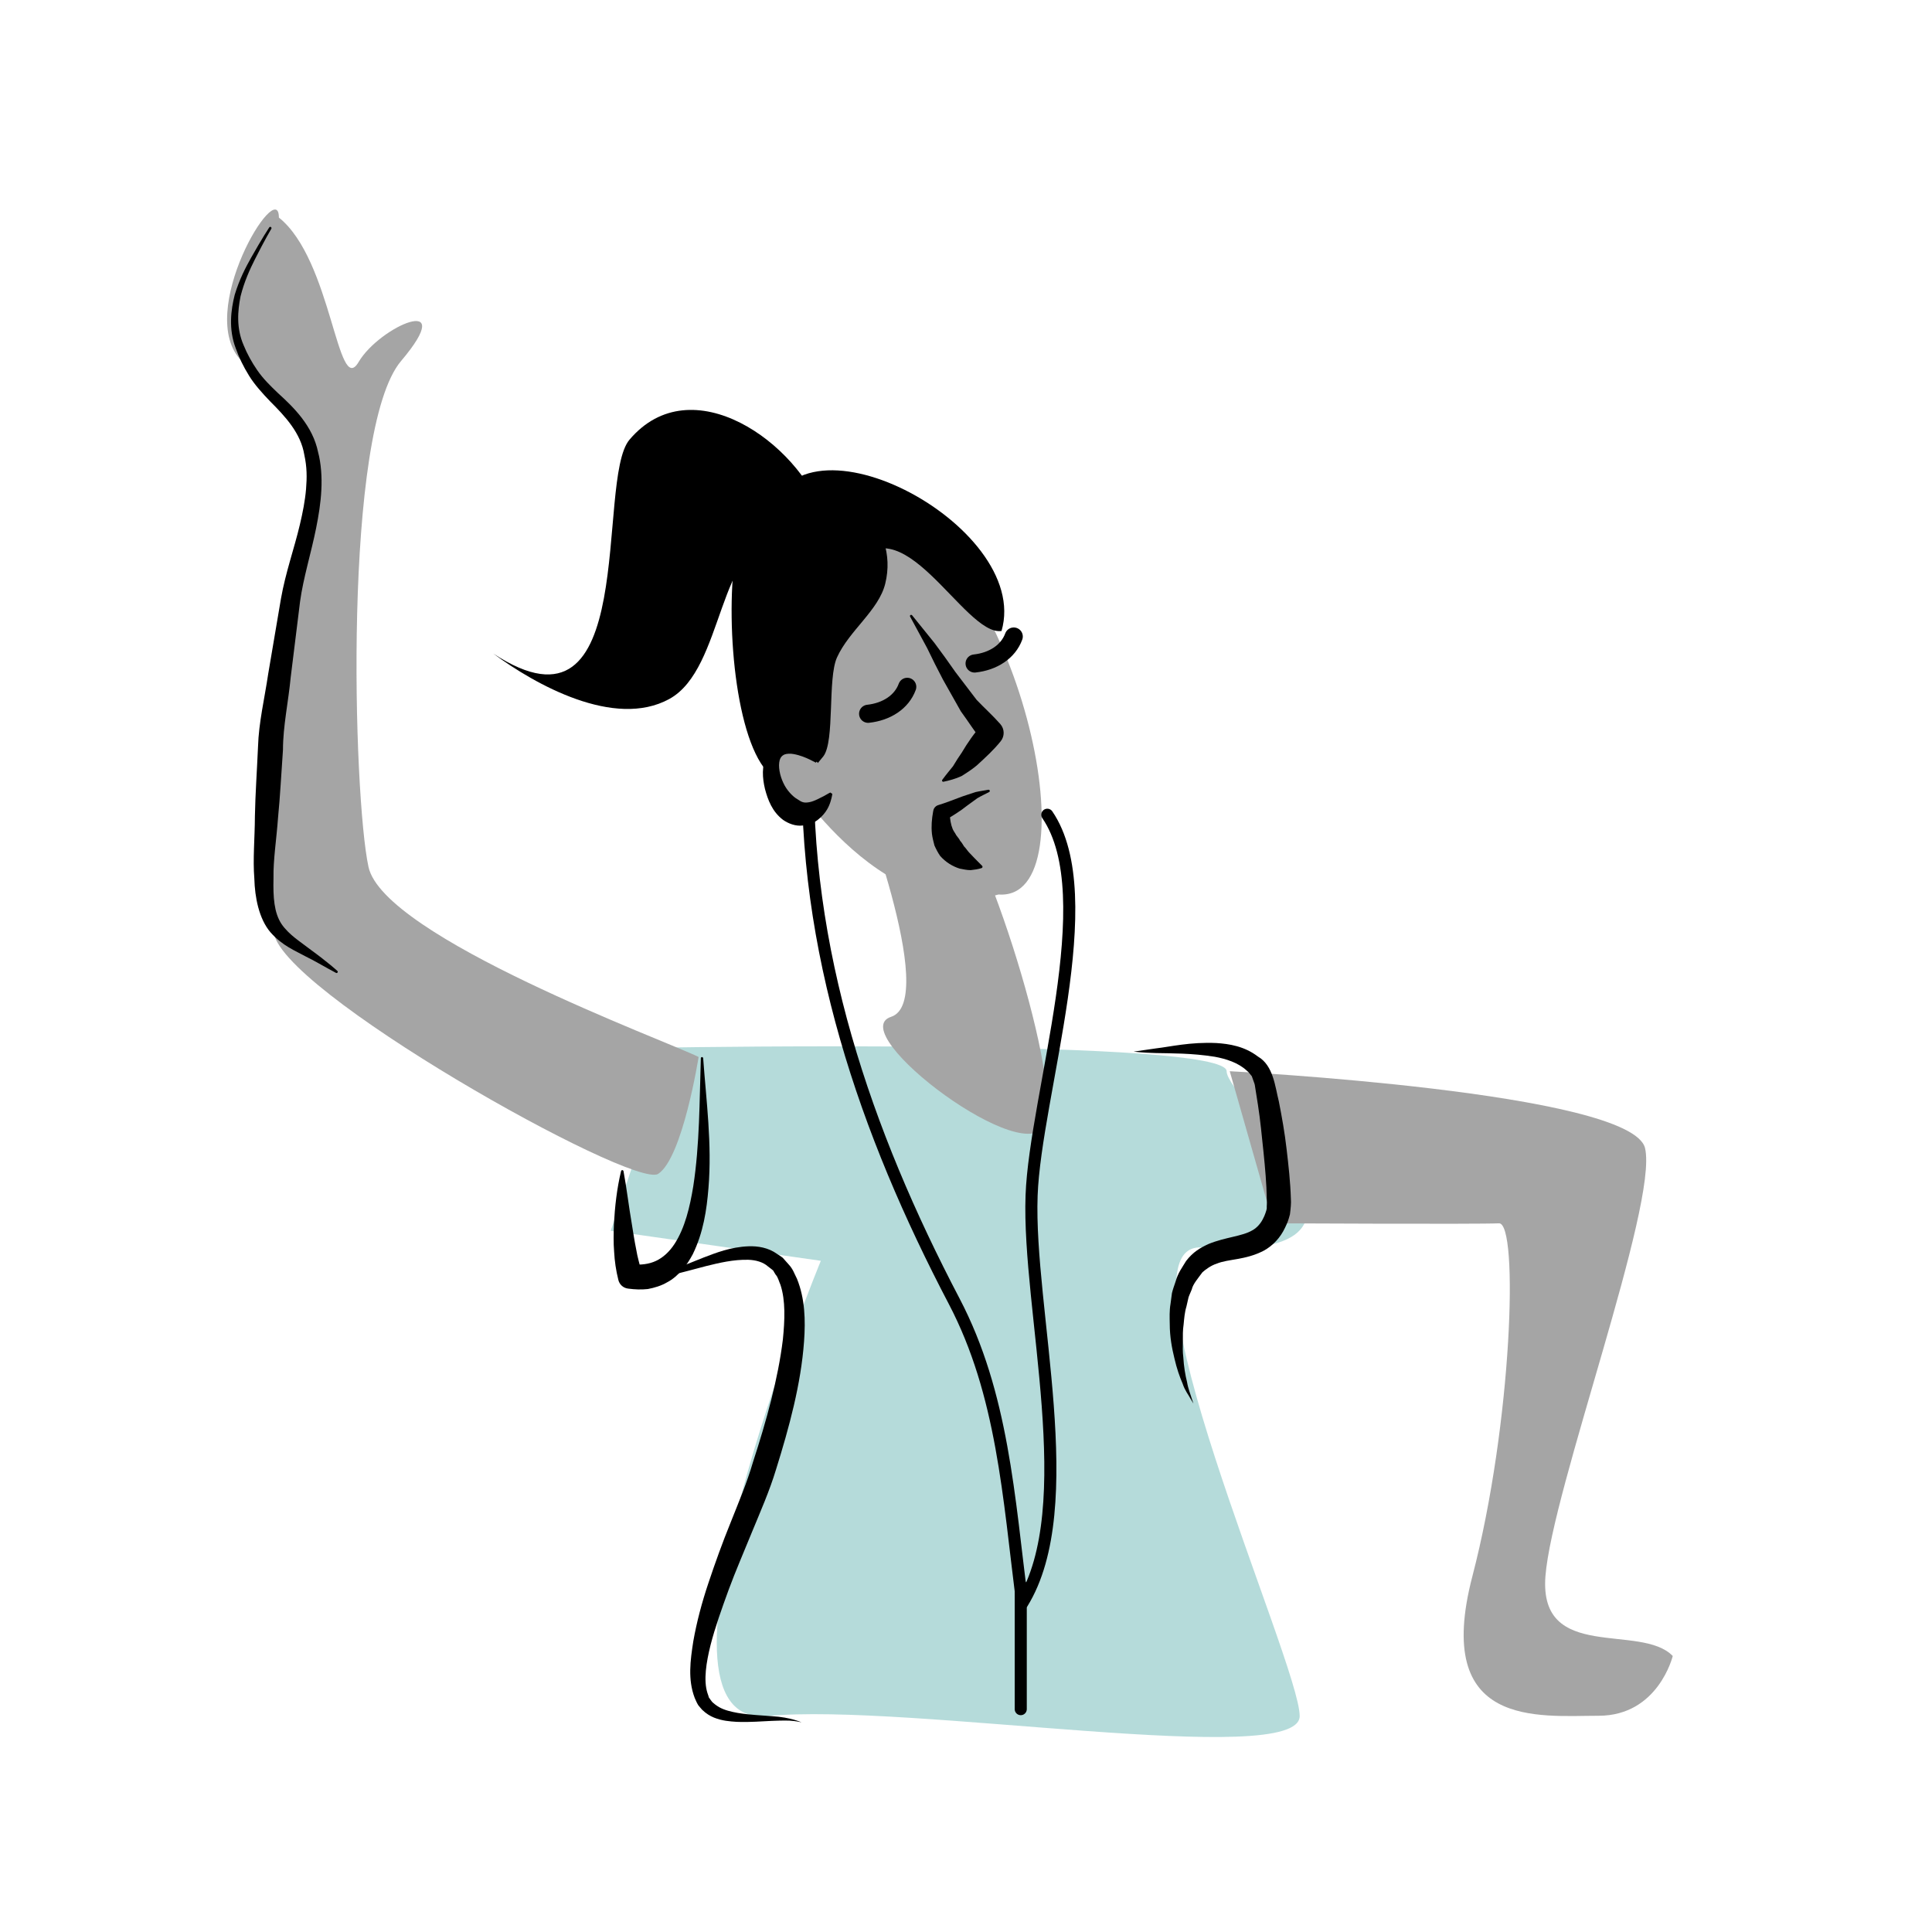
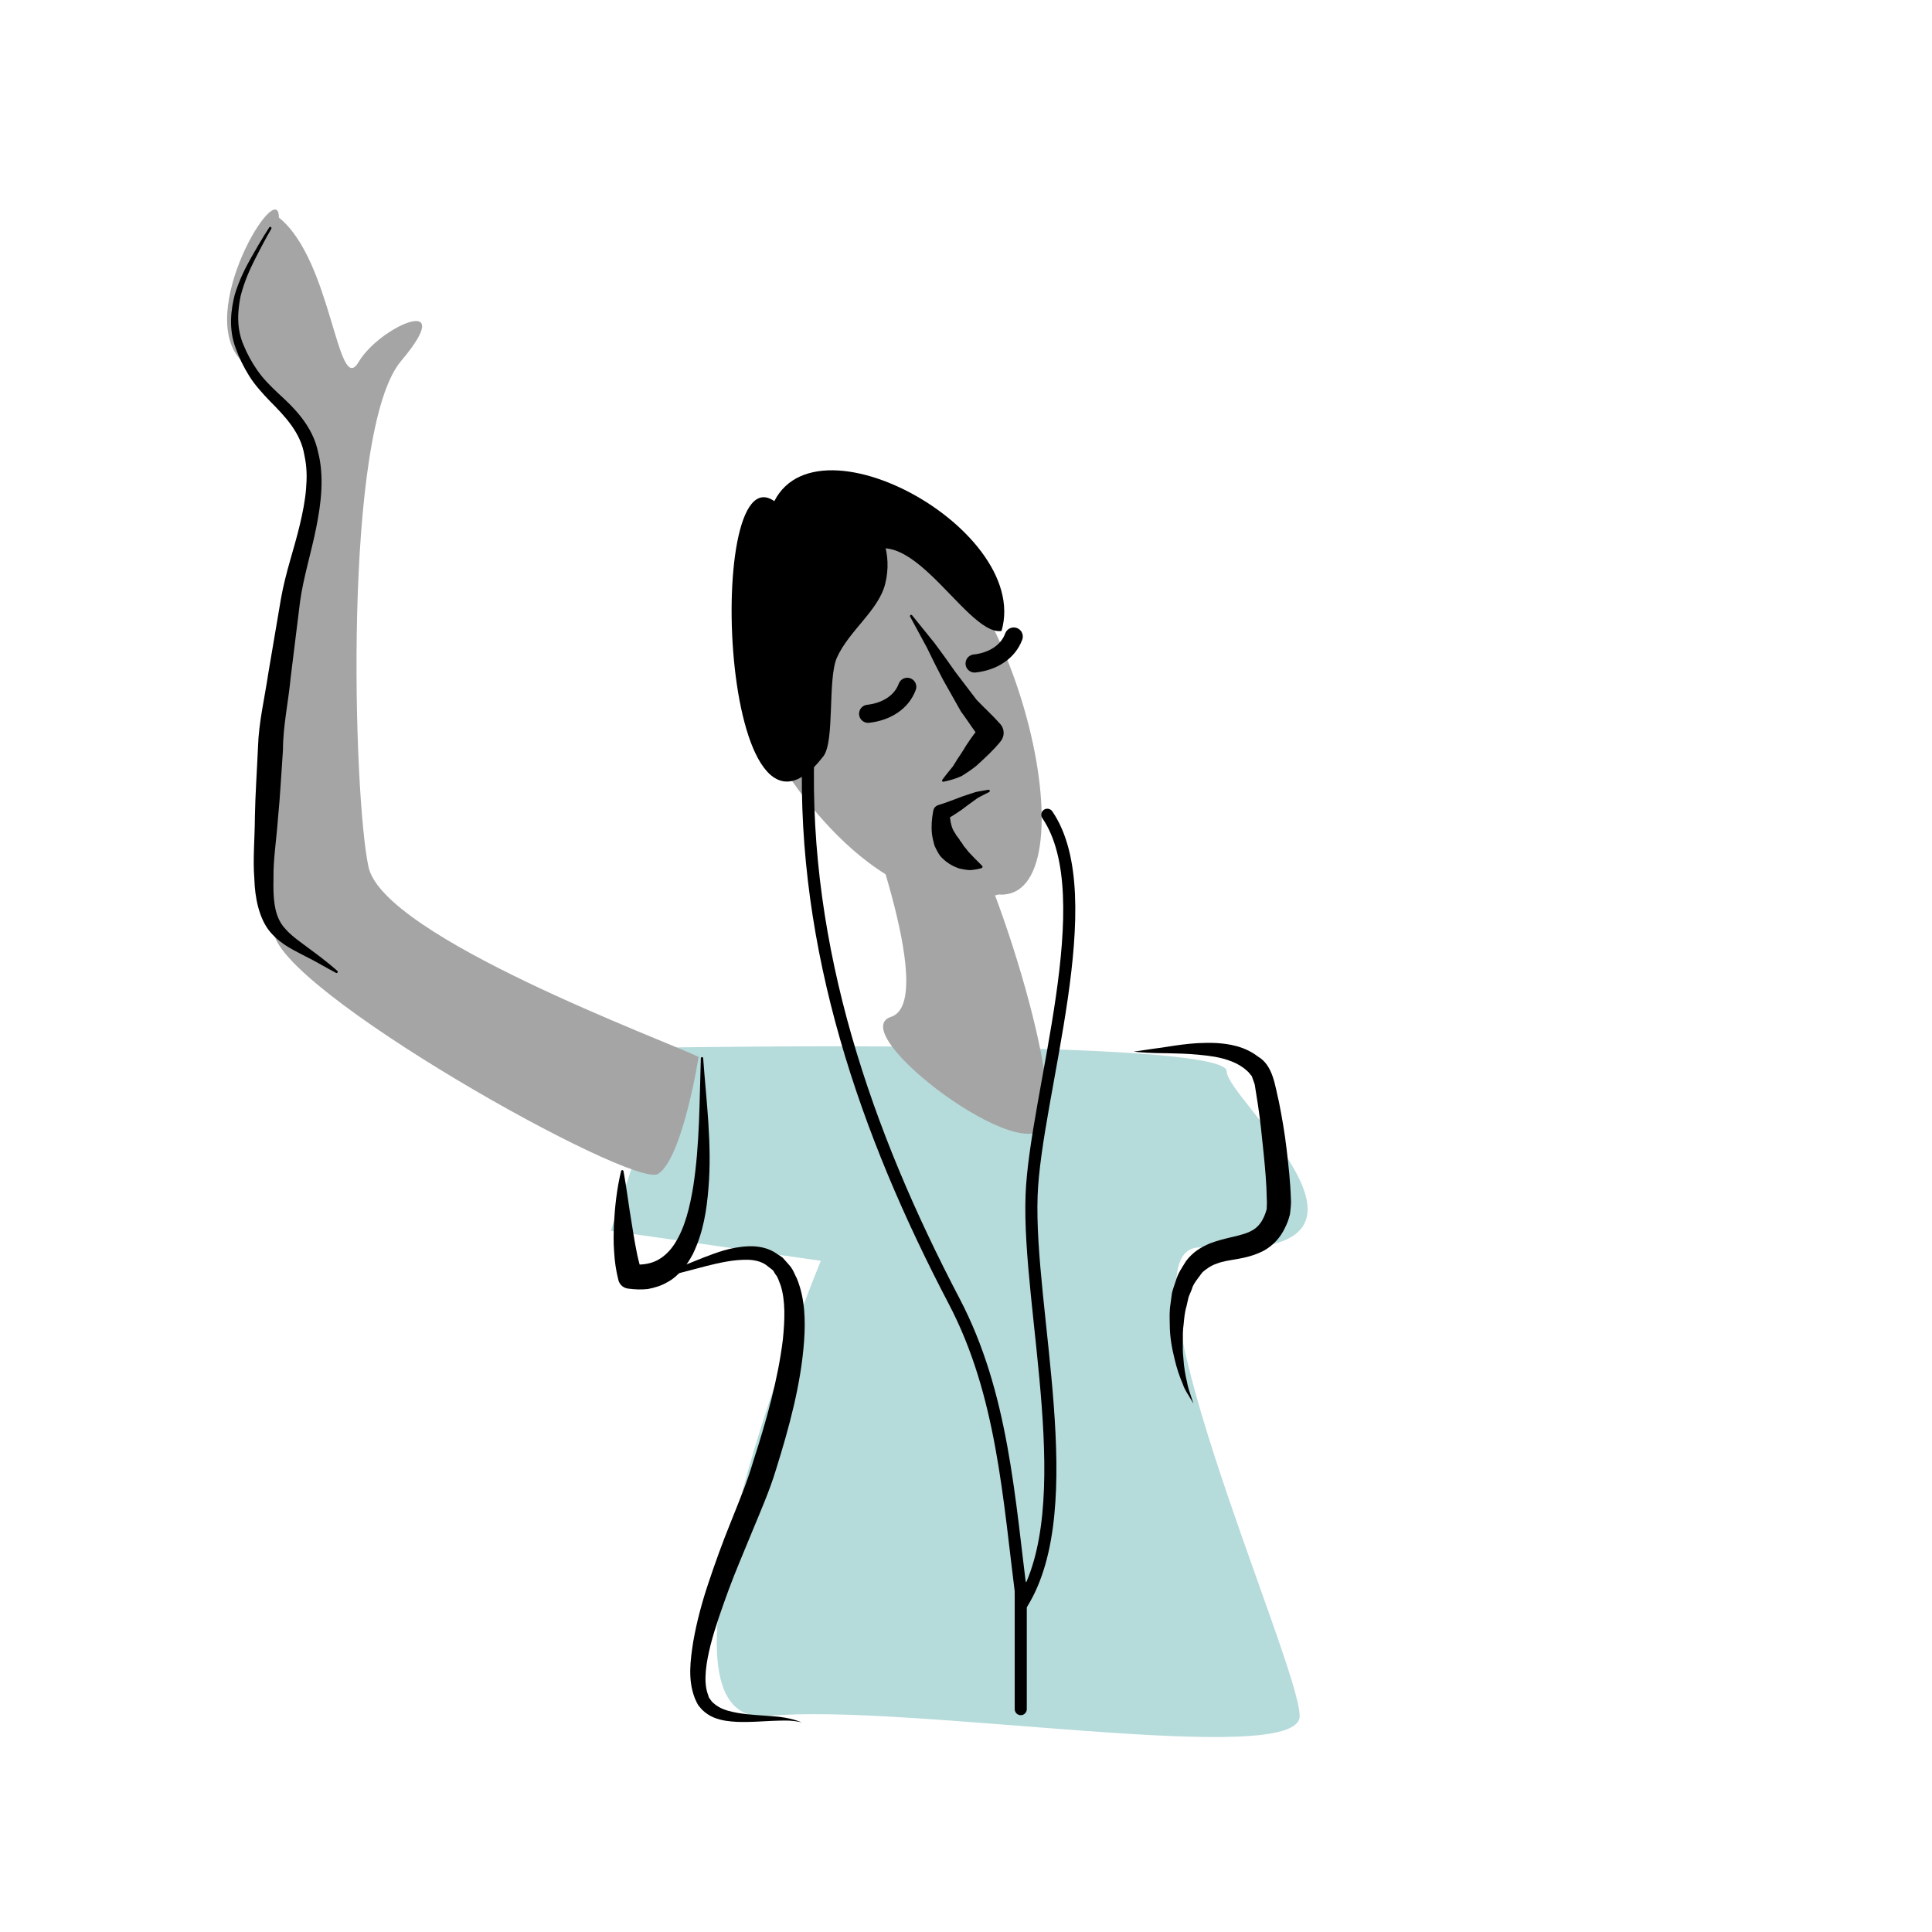
<svg xmlns="http://www.w3.org/2000/svg" version="1.1" id="Layer_1" x="0px" y="0px" width="80px" height="80px" viewBox="0 0 80 80" enable-background="new 0 0 80 80">
  <path opacity="0.5" fill="#6CB9B7" d="M27.828,43.374l-2.539,7.592l8.7,1.241c0,0-8.002,19.411-2.199,18.85&#13;&#10; c5.802-0.562,22.027,2.212,22.027,0s-7.996-19.808-3.998-19.397c9.131,0.605,0.973-6.134,0.973-7.302&#13;&#10; C50.792,42.995,27.828,43.374,27.828,43.374z" />
  <path fill="#A5A5A5" d="M35.407,32.5c0,0,3.515,8.943,1.492,9.604c-2.022,0.659,5.815,6.533,6.406,4.366&#13;&#10; c0.591-2.166-2.742-12.575-4.486-13.97C37.077,31.104,35.407,32.5,35.407,32.5z" />
  <path fill="#A5A5A5" d="M32.363,31.673c-0.86-2.928-1.321-13.51,4.344-10.792c5.665,2.716,8.524,16.444,4.641,16.158&#13;&#10; C36.366,38.47,32.363,31.673,32.363,31.673z" />
  <path d="M32.647,20.166c2.258-0.483,4.612,1.558,4.009,4.002c-0.273,1.108-1.493,1.938-1.998,3.056&#13;&#10; c-0.397,0.876-0.082,3.469-0.566,4.095c-4.403,5.681-4.974-13.844-1.73-10.296" />
  <path d="M31.79,21.596c0.914-5.143,10.968,0.128,9.681,4.532c-1.562,0.225-4.199-5.6-6.249-2.531" />
-   <path d="M34.078,21.309c-1.025-2.966-5.44-6.143-8.013-3.101c-1.423,1.681,0.479,12.867-5.635,8.858&#13;&#10; c1.726,1.276,5.013,3.122,7.283,1.878c2.303-1.26,1.962-6.528,4.647-6.777" />
  <g>
    <path d="M40.958,32.797c-0.161,0.085-0.33,0.161-0.485,0.253l-0.423,0.307c-0.283,0.229-0.601,0.421-0.937,0.623l0.213-0.278&#13;&#10;  c0.013,0.226,0.044,0.438,0.123,0.628c0.04,0.093,0.108,0.171,0.147,0.255c0.053,0.079,0.124,0.143,0.16,0.229&#13;&#10;  c0.064,0.067,0.11,0.149,0.164,0.235c0.071,0.067,0.127,0.161,0.201,0.243c0.152,0.166,0.327,0.339,0.543,0.556&#13;&#10;  c0.024,0.021,0.027,0.057,0.006,0.081c-0.006,0.007-0.018,0.014-0.025,0.017c-0.144,0.048-0.293,0.066-0.449,0.084&#13;&#10;  c-0.152,0.001-0.302-0.032-0.458-0.063c-0.299-0.093-0.585-0.271-0.806-0.522c-0.096-0.136-0.172-0.287-0.239-0.437&#13;&#10;  c-0.042-0.159-0.083-0.32-0.103-0.477c-0.034-0.32-0.006-0.623,0.047-0.915l0.009-0.049c0.021-0.112,0.103-0.198,0.205-0.229&#13;&#10;  c0.321-0.098,0.648-0.228,0.993-0.357l0.543-0.181c0.179-0.041,0.359-0.064,0.539-0.098c0.027-0.005,0.054,0.014,0.059,0.041&#13;&#10;  C40.99,32.764,40.977,32.787,40.958,32.797z" />
  </g>
  <path fill="none" stroke="#000000" stroke-width="0.75" stroke-linecap="round" stroke-linejoin="round" stroke-miterlimit="10" d="M37.567,28.44c-0.232,0.631-0.854,1.032-1.62,1.116" />
  <path fill="none" stroke="#000000" stroke-width="0.75" stroke-linecap="round" stroke-linejoin="round" stroke-miterlimit="10" d="M41.977,26.357c-0.233,0.632-0.854,1.033-1.621,1.117" />
  <g>
    <path d="M37.769,25.479l0.927,1.148c0.296,0.395,0.584,0.796,0.867,1.203l0.877,1.15c0.328,0.343,0.677,0.656,0.982,1.003&#13;&#10;  c0.179,0.204,0.181,0.503,0.017,0.708l-0.007,0.008c-0.277,0.346-0.622,0.664-0.989,0.999c-0.194,0.162-0.418,0.308-0.63,0.439&#13;&#10;  c-0.242,0.111-0.507,0.184-0.744,0.233c-0.027,0.006-0.054-0.011-0.06-0.038c-0.003-0.015,0-0.028,0.008-0.04l0.009-0.012&#13;&#10;  c0.155-0.213,0.301-0.381,0.436-0.552c0.119-0.205,0.24-0.385,0.366-0.57c0.235-0.395,0.504-0.796,0.847-1.165l0.01,0.715&#13;&#10;  c-0.322-0.406-0.6-0.846-0.9-1.256l-0.737-1.308c-0.227-0.431-0.446-0.867-0.659-1.312l-0.703-1.299&#13;&#10;  c-0.014-0.024-0.005-0.055,0.02-0.068C37.727,25.454,37.754,25.461,37.769,25.479z" />
  </g>
  <path fill="#A5A5A5" d="M28.928,43.767c-1.32-0.66-13.04-4.962-13.67-7.871s-1.07-18.089,1.35-20.948&#13;&#10; c2.421-2.86-0.88-1.451-1.76,0.044s-1.101-4.225-3.3-5.984c0-1.76-3.52,3.959-1.54,5.94c1.979,1.979,3.08,3.847,3.08,3.847&#13;&#10; s-3.521,17.713-1.76,19.73c0,2.382,14.912,10.742,15.926,10.082C28.268,47.947,28.928,43.767,28.928,43.767z" />
-   <path fill="#A5A5A5" d="M50.921,44.357c0,0,16.647,0.859,17.197,3.186c0.551,2.327-3.85,14.152-4.125,17.727&#13;&#10; c-0.274,3.575,3.945,1.926,5.272,3.301c0,0-0.597,2.475-3.072,2.475c-2.475,0-6.875,0.55-5.225-5.775&#13;&#10; c1.649-6.324,1.925-14.658,1.1-14.616s-9.35,0-9.35,0L50.921,44.357z" />
  <g>
    <path d="M29.117,43.82c0.128,1.771,0.37,3.555,0.219,5.376c-0.074,0.908-0.21,1.832-0.648,2.736&#13;&#10;  c-0.12,0.222-0.254,0.442-0.432,0.645c-0.177,0.198-0.384,0.394-0.636,0.523c-0.245,0.143-0.52,0.224-0.793,0.276&#13;&#10;  c-0.276,0.031-0.544,0.018-0.803-0.016l-0.022-0.003c-0.197-0.025-0.351-0.17-0.396-0.352c-0.1-0.395-0.156-0.789-0.176-1.167&#13;&#10;  c-0.032-0.382-0.021-0.757-0.01-1.131c0.041-0.748,0.122-1.486,0.298-2.216c0.006-0.027,0.034-0.044,0.062-0.038&#13;&#10;  c0.02,0.005,0.035,0.022,0.038,0.042c0.136,0.732,0.218,1.459,0.342,2.172c0.057,0.355,0.111,0.712,0.181,1.055&#13;&#10;  c0.056,0.352,0.158,0.67,0.236,0.986l-0.418-0.354c0.372,0.032,0.707-0.005,1-0.141c0.294-0.136,0.565-0.383,0.777-0.712&#13;&#10;  c0.429-0.665,0.631-1.529,0.771-2.381c0.266-1.726,0.256-3.516,0.313-5.302c0-0.027,0.024-0.049,0.051-0.048&#13;&#10;  C29.095,43.773,29.115,43.795,29.117,43.82z" />
  </g>
  <g>
    <path d="M26.592,52.895c0,0,0.463-0.015,1.201-0.295c0.372-0.133,0.813-0.32,1.333-0.525c0.521-0.198,1.123-0.441,1.876-0.469&#13;&#10;  c0.37-0.013,0.811,0.051,1.179,0.319c0.077,0.054,0.154,0.095,0.233,0.159l0.242,0.273c0.184,0.193,0.238,0.391,0.345,0.594&#13;&#10;  c0.333,0.826,0.356,1.717,0.293,2.595c-0.127,1.765-0.615,3.556-1.161,5.304c-0.268,0.886-0.65,1.749-0.985,2.564&#13;&#10;  c-0.335,0.826-0.686,1.626-0.976,2.415c-0.287,0.789-0.561,1.551-0.748,2.283c-0.18,0.722-0.3,1.46-0.13,1.994&#13;&#10;  c0.017,0.054,0.057,0.152,0.052,0.17c0.047,0.065,0.096,0.143,0.141,0.195c0.071,0.07,0.169,0.146,0.286,0.216&#13;&#10;  c0.233,0.132,0.511,0.193,0.771,0.241c0.528,0.088,1.016,0.1,1.414,0.135c0.808,0.047,1.232,0.257,1.232,0.257&#13;&#10;  s-0.11-0.033-0.321-0.057c-0.209-0.029-0.52-0.02-0.915-0.005c-0.396,0.014-0.876,0.063-1.451,0.04&#13;&#10;  c-0.286-0.019-0.601-0.041-0.935-0.175c-0.163-0.066-0.33-0.166-0.494-0.325c-0.064-0.067-0.107-0.128-0.163-0.193&#13;&#10;  c-0.078-0.131-0.095-0.192-0.144-0.296c-0.292-0.763-0.182-1.556-0.059-2.347c0.14-0.795,0.355-1.608,0.631-2.427&#13;&#10;  c0.273-0.818,0.574-1.654,0.912-2.485c0.333-0.842,0.678-1.648,0.928-2.507c0.557-1.709,1.039-3.444,1.238-5.076&#13;&#10;  c0.081-0.809,0.114-1.612-0.098-2.26c-0.064-0.145-0.109-0.333-0.195-0.418c-0.037-0.055-0.07-0.111-0.104-0.173&#13;&#10;  c-0.059-0.059-0.143-0.113-0.213-0.17c-0.209-0.19-0.513-0.27-0.816-0.281c-0.614-0.017-1.225,0.13-1.754,0.261&#13;&#10;  c-0.533,0.138-1.001,0.271-1.394,0.358C27.055,52.97,26.592,52.895,26.592,52.895z" />
  </g>
  <g>
    <path d="M46.942,43.545c0,0,0.337-0.049,0.927-0.134c0.591-0.068,1.424-0.271,2.498-0.221c0.528,0.034,1.161,0.13,1.721,0.559&#13;&#10;  c0.642,0.371,0.712,1.254,0.867,1.863c0.126,0.64,0.243,1.294,0.32,1.968c0.079,0.676,0.156,1.348,0.178,2.066&#13;&#10;  c0.016,0.153-0.011,0.416-0.039,0.637c-0.073,0.272-0.094,0.321-0.203,0.553c-0.192,0.411-0.499,0.743-0.885,0.954&#13;&#10;  c-0.772,0.398-1.463,0.333-1.952,0.538c-0.234,0.072-0.476,0.256-0.584,0.355c-0.179,0.245-0.395,0.492-0.44,0.706&#13;&#10;  c-0.042,0.111-0.096,0.213-0.135,0.33c-0.029,0.129-0.058,0.256-0.087,0.38c-0.076,0.247-0.093,0.5-0.117,0.743&#13;&#10;  c-0.037,0.243-0.033,0.478-0.031,0.703c-0.003,0.226-0.011,0.442,0.017,0.643c0.024,0.406,0.084,0.756,0.156,1.04&#13;&#10;  c0.049,0.293,0.143,0.504,0.187,0.658c0.051,0.152,0.078,0.233,0.078,0.233s-0.044-0.073-0.126-0.21&#13;&#10;  c-0.073-0.141-0.231-0.333-0.324-0.621c-0.122-0.278-0.243-0.627-0.338-1.042c-0.101-0.412-0.193-0.891-0.193-1.422&#13;&#10;  c-0.005-0.267-0.018-0.545,0.032-0.836c0.02-0.146,0.039-0.294,0.059-0.444c0.036-0.154,0.098-0.319,0.152-0.482&#13;&#10;  c0.1-0.363,0.277-0.583,0.435-0.849c0.284-0.369,0.58-0.543,0.935-0.705c0.692-0.282,1.385-0.313,1.805-0.562&#13;&#10;  c0.204-0.11,0.366-0.309,0.458-0.51c0.044-0.067,0.141-0.345,0.141-0.397c-0.007-0.118,0.016-0.193,0.001-0.38&#13;&#10;  c-0.008-0.64-0.072-1.32-0.138-1.974c-0.07-0.655-0.13-1.306-0.226-1.92c-0.044-0.277-0.087-0.55-0.129-0.817&#13;&#10;  c-0.005-0.063-0.045-0.143-0.066-0.212l-0.038-0.107l-0.019-0.054L51.83,44.55l-0.005-0.014c-0.009-0.016,0.074,0.116,0.037,0.059&#13;&#10;  l-0.004-0.005c-0.081-0.088-0.143-0.193-0.24-0.265c-0.351-0.322-0.847-0.481-1.319-0.567c-0.958-0.154-1.825-0.139-2.418-0.153&#13;&#10;  C47.282,43.591,46.942,43.545,46.942,43.545z" />
  </g>
  <g>
    <path d="M11.236,9.471c0,0-0.272,0.455-0.684,1.274c-0.206,0.408-0.438,0.917-0.591,1.523c-0.121,0.604-0.18,1.325,0.128,2.028&#13;&#10;  c0.139,0.346,0.337,0.706,0.563,1.033c0.251,0.364,0.528,0.63,0.858,0.948c0.65,0.588,1.44,1.359,1.661,2.445&#13;&#10;  c0.123,0.454,0.165,1.038,0.135,1.571c-0.026,0.531-0.112,1.056-0.216,1.575c-0.207,1.034-0.53,2.054-0.665,3.041&#13;&#10;  c-0.129,1.047-0.259,2.093-0.386,3.122c-0.098,1.03-0.322,2.045-0.322,3.02c-0.071,0.973-0.115,1.915-0.204,2.807&#13;&#10;  c-0.063,0.887-0.203,1.749-0.188,2.507c-0.019,0.804,0.025,1.428,0.332,1.896c0.309,0.453,0.807,0.752,1.168,1.036&#13;&#10;  c0.752,0.545,1.145,0.906,1.145,0.907c0.021,0.019,0.022,0.05,0.003,0.07c-0.016,0.018-0.042,0.021-0.062,0.01&#13;&#10;  c0,0-0.116-0.063-0.333-0.181c-0.218-0.117-0.525-0.303-0.939-0.508c-0.398-0.221-0.949-0.432-1.438-0.989&#13;&#10;  c-0.481-0.561-0.649-1.458-0.669-2.217c-0.067-0.822,0.019-1.668,0.023-2.59c0.017-0.917,0.085-1.881,0.129-2.881&#13;&#10;  c0.03-1.006,0.271-1.994,0.423-3.023c0.174-1.022,0.35-2.062,0.526-3.101c0.193-1.097,0.552-2.083,0.785-3.075&#13;&#10;  c0.117-0.494,0.214-0.984,0.255-1.469c0.039-0.479,0.04-0.908-0.072-1.416c-0.147-0.902-0.783-1.582-1.423-2.223&#13;&#10;  c-0.309-0.321-0.646-0.695-0.861-1.047c-0.237-0.381-0.424-0.765-0.559-1.152c-0.298-0.784-0.198-1.58-0.038-2.208&#13;&#10;  c0.191-0.632,0.454-1.137,0.682-1.54c0.455-0.809,0.746-1.246,0.746-1.246c0.014-0.023,0.044-0.032,0.068-0.019&#13;&#10;  C11.241,9.414,11.248,9.446,11.236,9.471z" />
  </g>
  <path fill="none" stroke="#000000" stroke-width="0.5" stroke-linecap="round" stroke-linejoin="round" stroke-miterlimit="10" d="M33.467,31.171c-0.244,8.145,2.388,15.735,6.041,22.706c2.013,3.84,2.262,8.115,2.82,12.507c2.472-4.007,0.216-12.163,0.388-16.879&#13;&#10; c0.151-4.179,2.965-12.377,0.651-15.768" />
  <path fill="none" stroke="#000000" stroke-width="0.5" stroke-linecap="round" stroke-linejoin="round" stroke-miterlimit="10" d="M42.267,65.639c0,1.711,0,3.421,0,5.133" />
  <g>
-     <path fill="#A5A5A5" d="M33.845,31.563c-3.424-2.469-1.533,4.509,0.611,1.305" />
    <g>
-       <path d="M33.783,31.58c0,0-0.092-0.047-0.253-0.129c-0.162-0.077-0.392-0.177-0.668-0.227c-0.135-0.024-0.282-0.021-0.388,0.021&#13;&#10;   c-0.1,0.051-0.156,0.113-0.19,0.235c-0.067,0.247,0.002,0.623,0.15,0.934c0.142,0.315,0.4,0.577,0.587,0.681&#13;&#10;   c0.173,0.116,0.255,0.165,0.492,0.122c0.22-0.042,0.438-0.177,0.605-0.255c0.154-0.095,0.264-0.145,0.264-0.146l0.083,0.057&#13;&#10;   c0-0.001-0.013,0.114-0.071,0.308c-0.06,0.195-0.173,0.471-0.491,0.734c-0.153,0.133-0.39,0.246-0.671,0.268&#13;&#10;   c-0.288,0.035-0.586-0.079-0.809-0.235c-0.448-0.341-0.626-0.824-0.747-1.278c-0.108-0.458-0.147-0.95,0.079-1.424&#13;&#10;   c0.112-0.235,0.369-0.437,0.617-0.459c0.242-0.024,0.434,0.036,0.591,0.103c0.613,0.296,0.863,0.623,0.878,0.607L33.783,31.58z" />
-     </g>
+       </g>
  </g>
</svg>